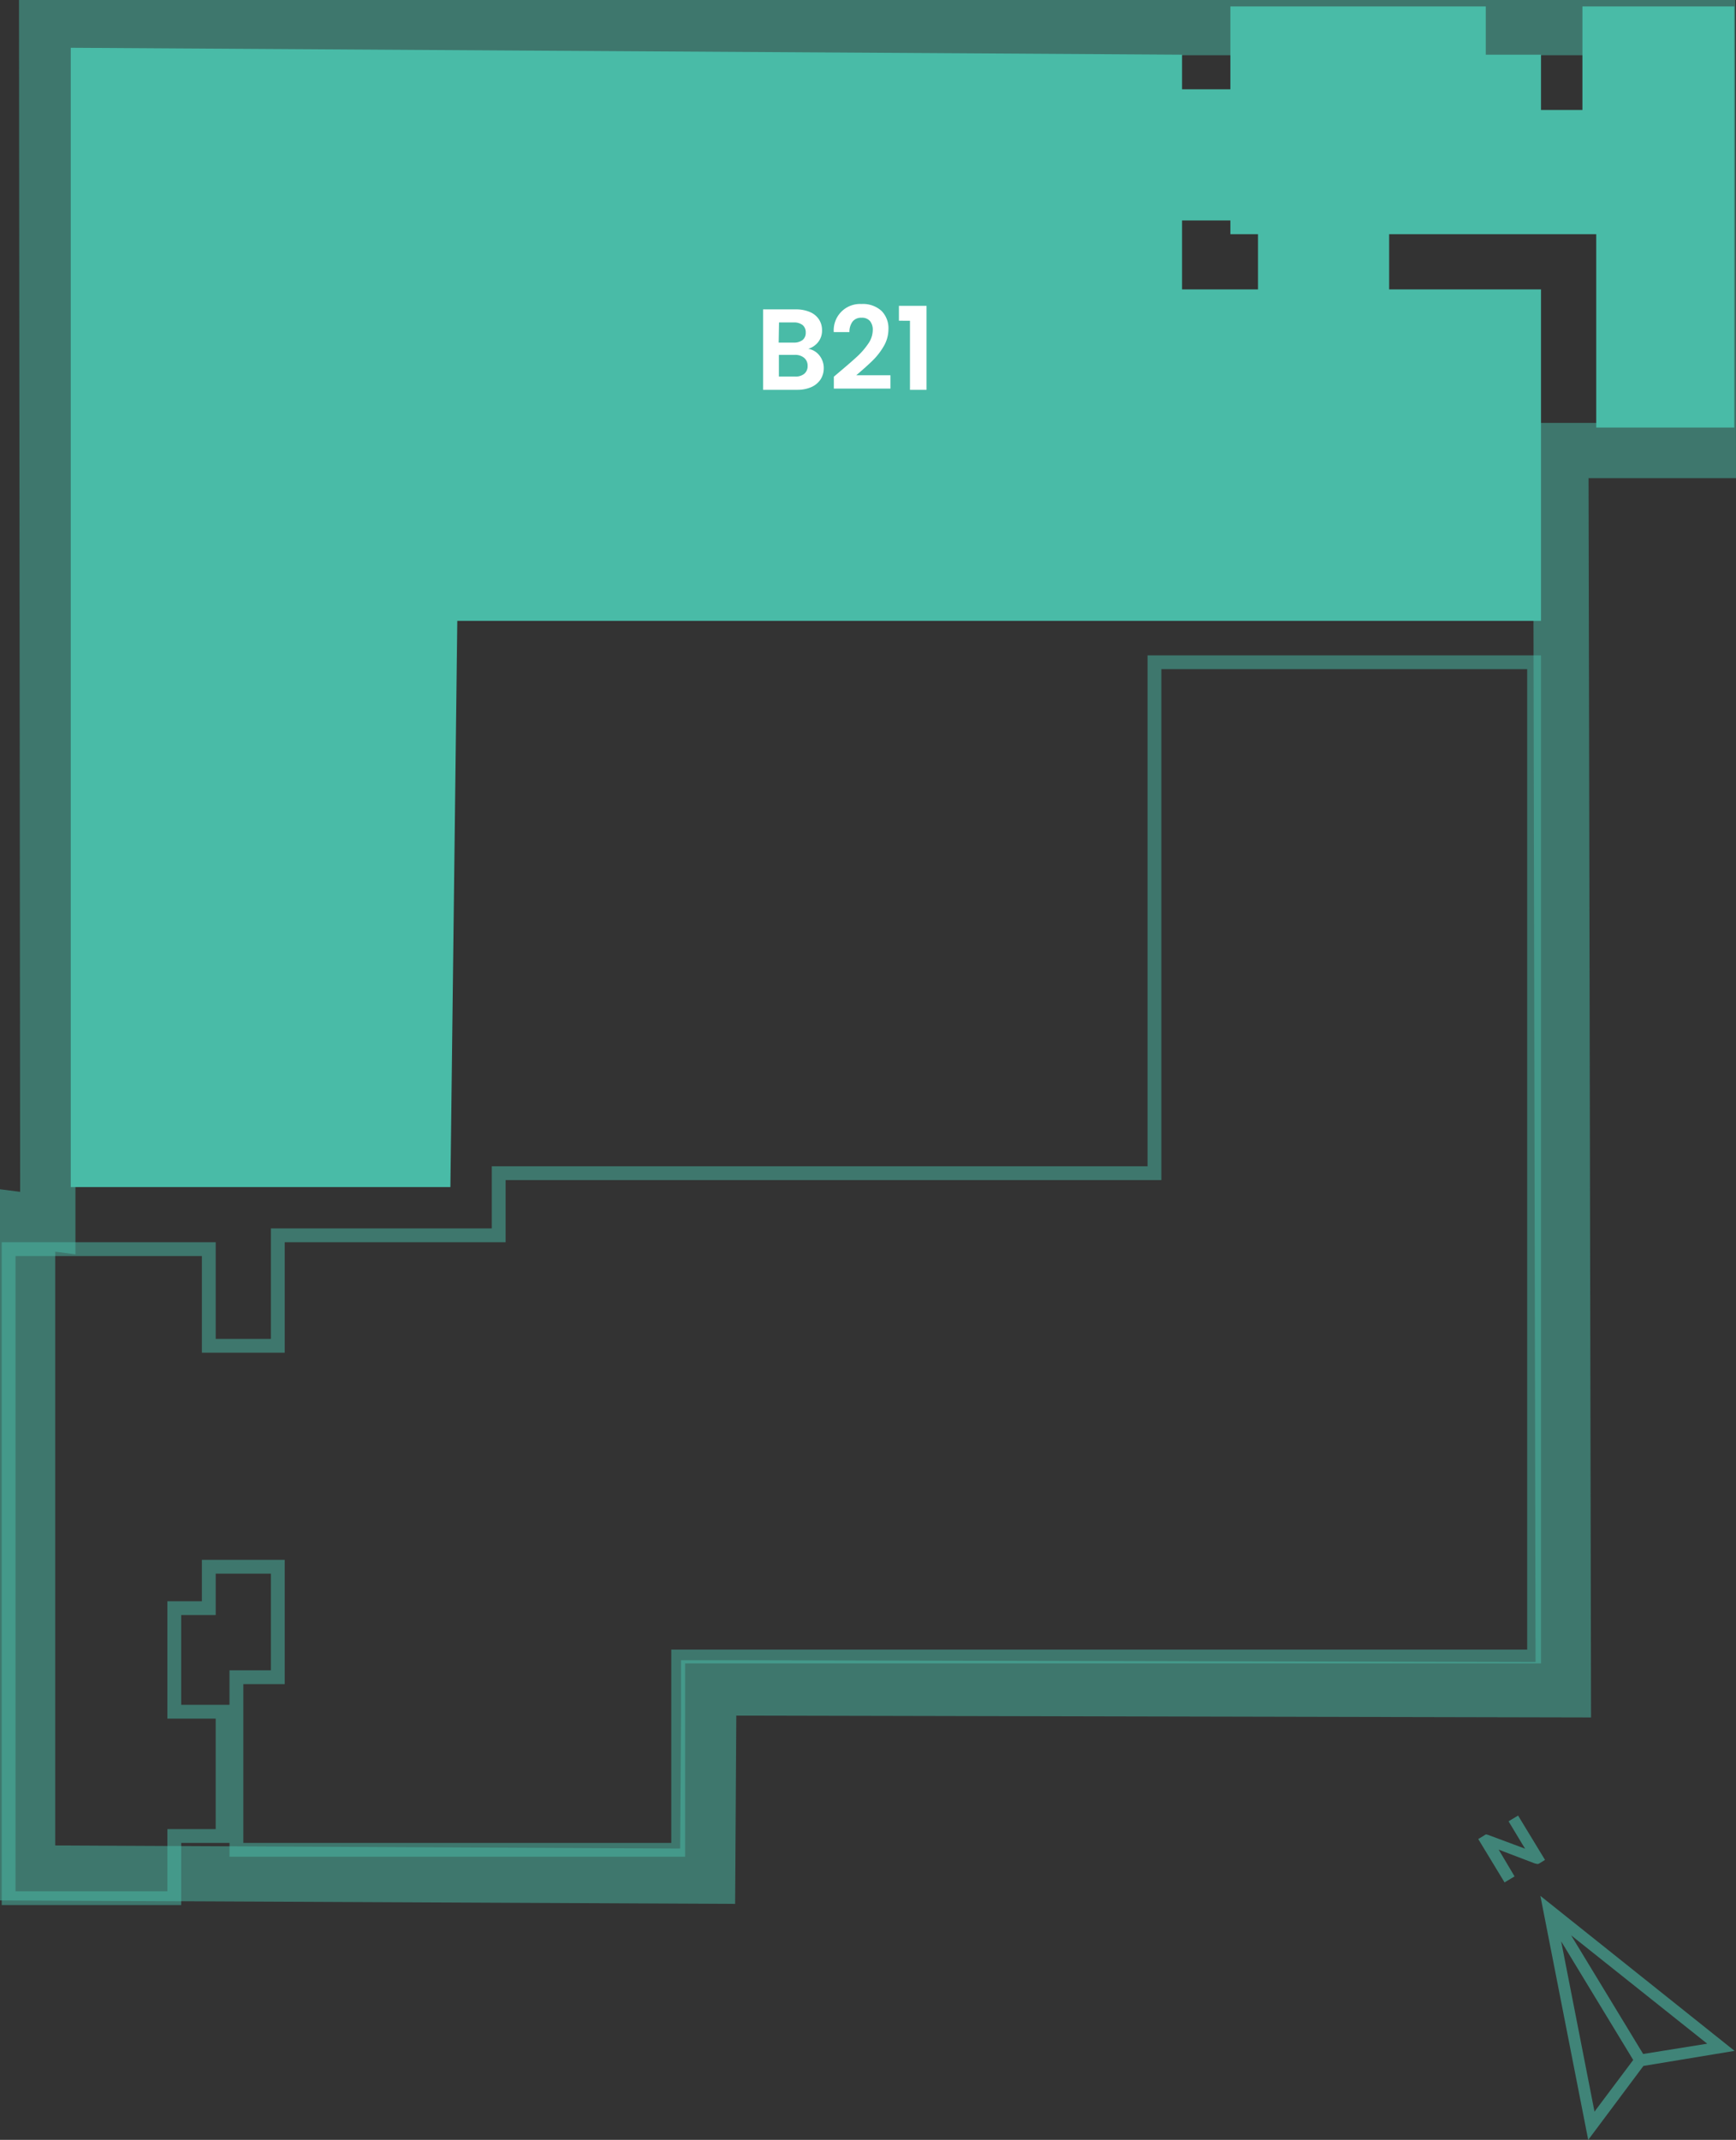
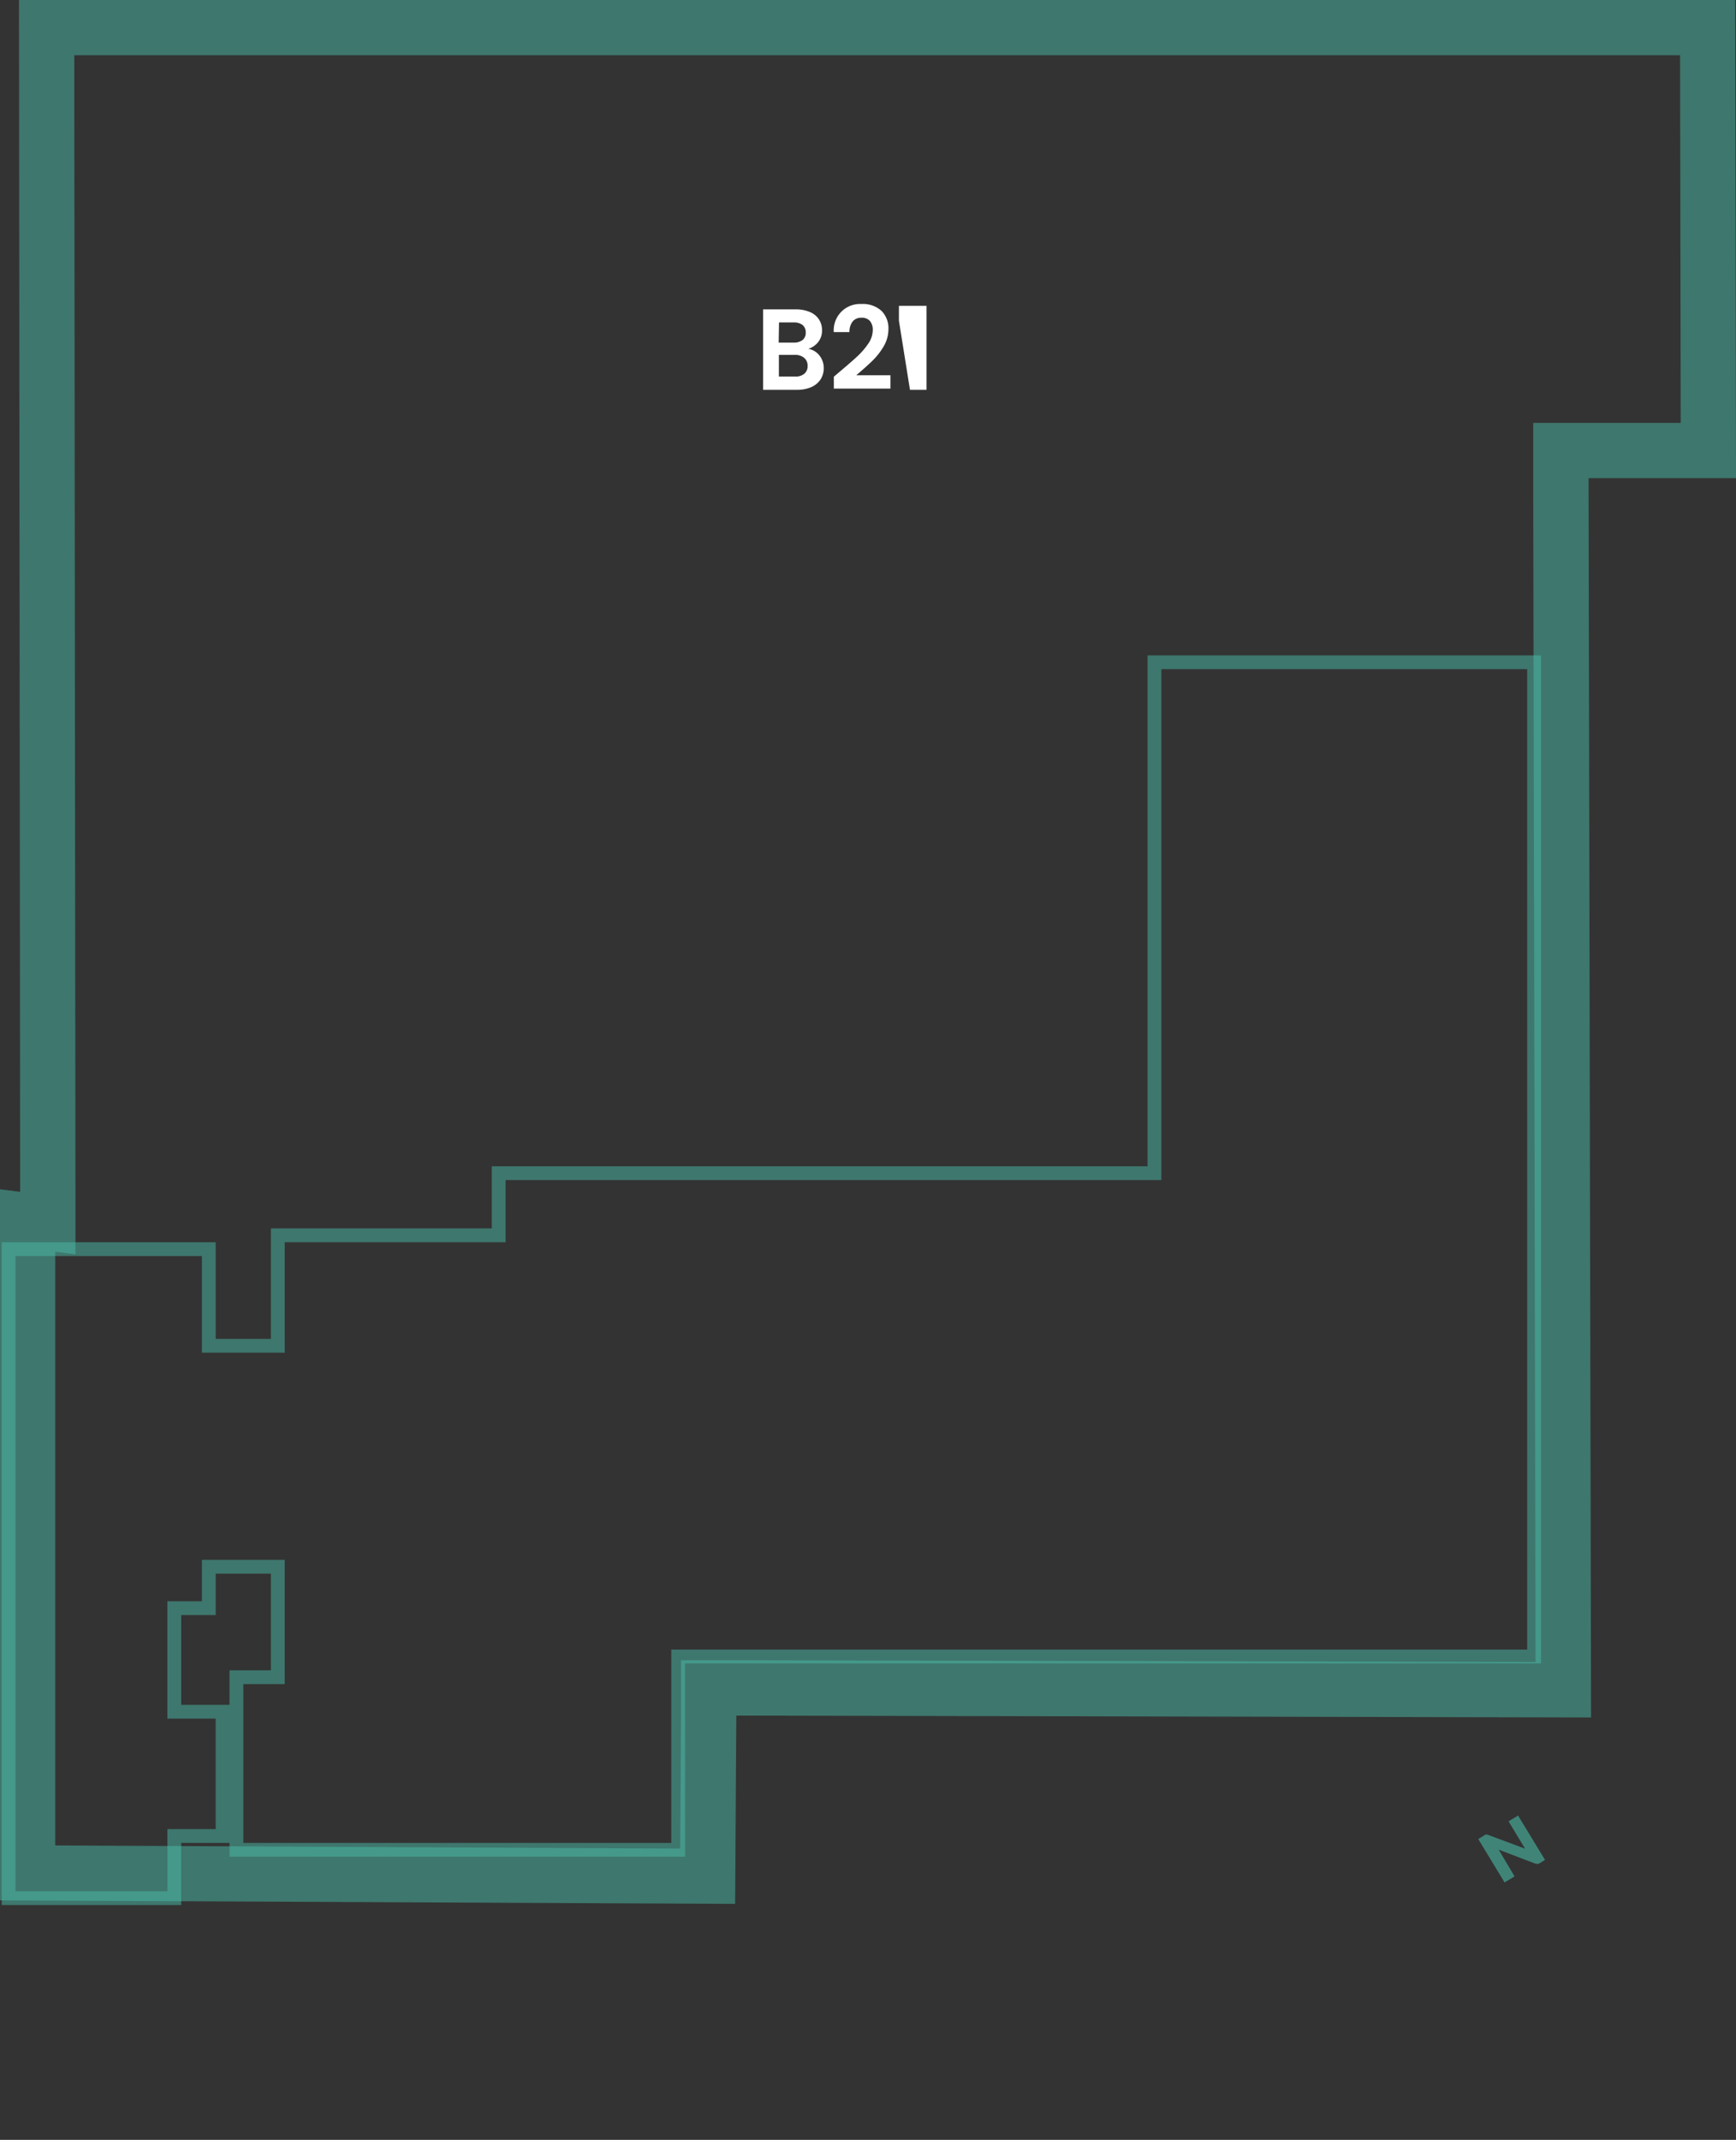
<svg xmlns="http://www.w3.org/2000/svg" viewBox="0 0 251.5 309.93">
  <rect x="0" y="0" width="251.5" height="309.93" fill="#333333" stroke="none" />
  <defs>
    <style>.cls-1{opacity:0.5;}.cls-2{fill:#49bba7;}.cls-3{fill:#fff;}.cls-4{opacity:0.6;}</style>
  </defs>
  <g id="Livello_2" data-name="Livello 2">
    <g id="f1">
      <g class="cls-1">
        <path class="cls-2" d="M243.4,8l.09,53.25H222.12l0,8,.34,171.46-115.8-.25-8,0,0,8-.12,19.28L8,267.29v-86l2.93.38v-9.1L10.76,8H243.4m8-8H2.75l.17,172.62L0,172.25v103l106.5.5.17-27.27,123.83.27-.36-179.5H251.5L251.38,0Z" />
      </g>
      <g id="LWPOLYLINE" class="cls-1">
        <path class="cls-2" d="M221.25,96.92v142h-124v28h-62v-23h6v-18h-12v6h-5v17h7v16h-7v9h-22v-92h27v14h12v-16h32v-9h95v-74h53m2-2h-57v74h-95v9h-32v16h-8v-14H.25v96h26v-9h7v-20h-7v-13h5v-6h8v14h-6v27h66v-28h124v-146Z" />
      </g>
-       <polygon class="cls-2" points="65.25 171.93 66.25 89.92 223.25 89.92 223.25 41.92 201.25 41.92 201.25 33.92 231.25 33.92 231.25 61.92 251.25 61.92 251.25 0.93 229.25 0.93 229.25 15.93 223.25 15.93 223.25 7.92 215.25 7.92 215.25 0.93 178.25 0.93 178.25 12.93 171.25 12.93 171.25 31.93 178.25 31.93 178.25 33.92 182.25 33.92 182.25 41.92 171.25 41.92 171.25 7.92 10.25 6.92 10.25 171.93 65.25 171.93" />
      <path class="cls-3" d="M118.7,51.47a2.9,2.9,0,0,1,.64,1.84,3,3,0,0,1-.46,1.64,3.12,3.12,0,0,1-1.33,1.11,5,5,0,0,1-2,.4h-5V44.81h4.8a5,5,0,0,1,2,.39,2.89,2.89,0,0,1,1.3,1.07,2.81,2.81,0,0,1,.44,1.55,2.66,2.66,0,0,1-.54,1.7,2.9,2.9,0,0,1-1.45,1A2.6,2.6,0,0,1,118.7,51.47Zm-5.89-1.85H115a2,2,0,0,0,1.28-.38,1.32,1.32,0,0,0,.45-1.07,1.36,1.36,0,0,0-.45-1.09A2,2,0,0,0,115,46.7h-2.14Zm3.68,4.54A1.41,1.41,0,0,0,117,53a1.45,1.45,0,0,0-.5-1.17,2,2,0,0,0-1.35-.43h-2.31v3.14h2.36A2,2,0,0,0,116.49,54.16Z" />
      <path class="cls-3" d="M121.67,53.82q1.6-1.34,2.55-2.22a10.78,10.78,0,0,0,1.59-1.86,3.5,3.5,0,0,0,.63-1.91,2,2,0,0,0-.4-1.33,1.52,1.52,0,0,0-1.23-.48,1.56,1.56,0,0,0-1.29.55,2.47,2.47,0,0,0-.46,1.53h-2.27a3.81,3.81,0,0,1,4-4.07,4,4,0,0,1,2.92,1,3.57,3.57,0,0,1,1,2.66,4.89,4.89,0,0,1-.7,2.49,9.8,9.8,0,0,1-1.61,2.06c-.59.58-1.38,1.28-2.35,2.11H129v1.93H120.8V54.56Z" />
-       <path class="cls-3" d="M130.23,46.45V44.3h4V56.46h-2.4v-10Z" />
+       <path class="cls-3" d="M130.23,46.45V44.3h4V56.46h-2.4Z" />
      <g class="cls-4">
        <path class="cls-2" d="M217.46,268.47l-.17-.29-.18-.29,5.24,2,.35.08c.07,0,.19,0,.34-.1l.79-.49-3.9-6.42-1.38.83,2,3.32.18.29.22.36-5.36-2-.23-.06-.12,0-.15.09-.14.09-.79.48,3.81,6.28,1.45-.87Z" />
-         <path class="cls-2" d="M223.16,274.59l6.93,35.34,8-10.71,13.2-2.18Zm4.45,5.71L247.33,296l-9.28,1.49Zm-1.44.87,10.44,17.19L231,305.84Z" />
      </g>
    </g>
  </g>
</svg>